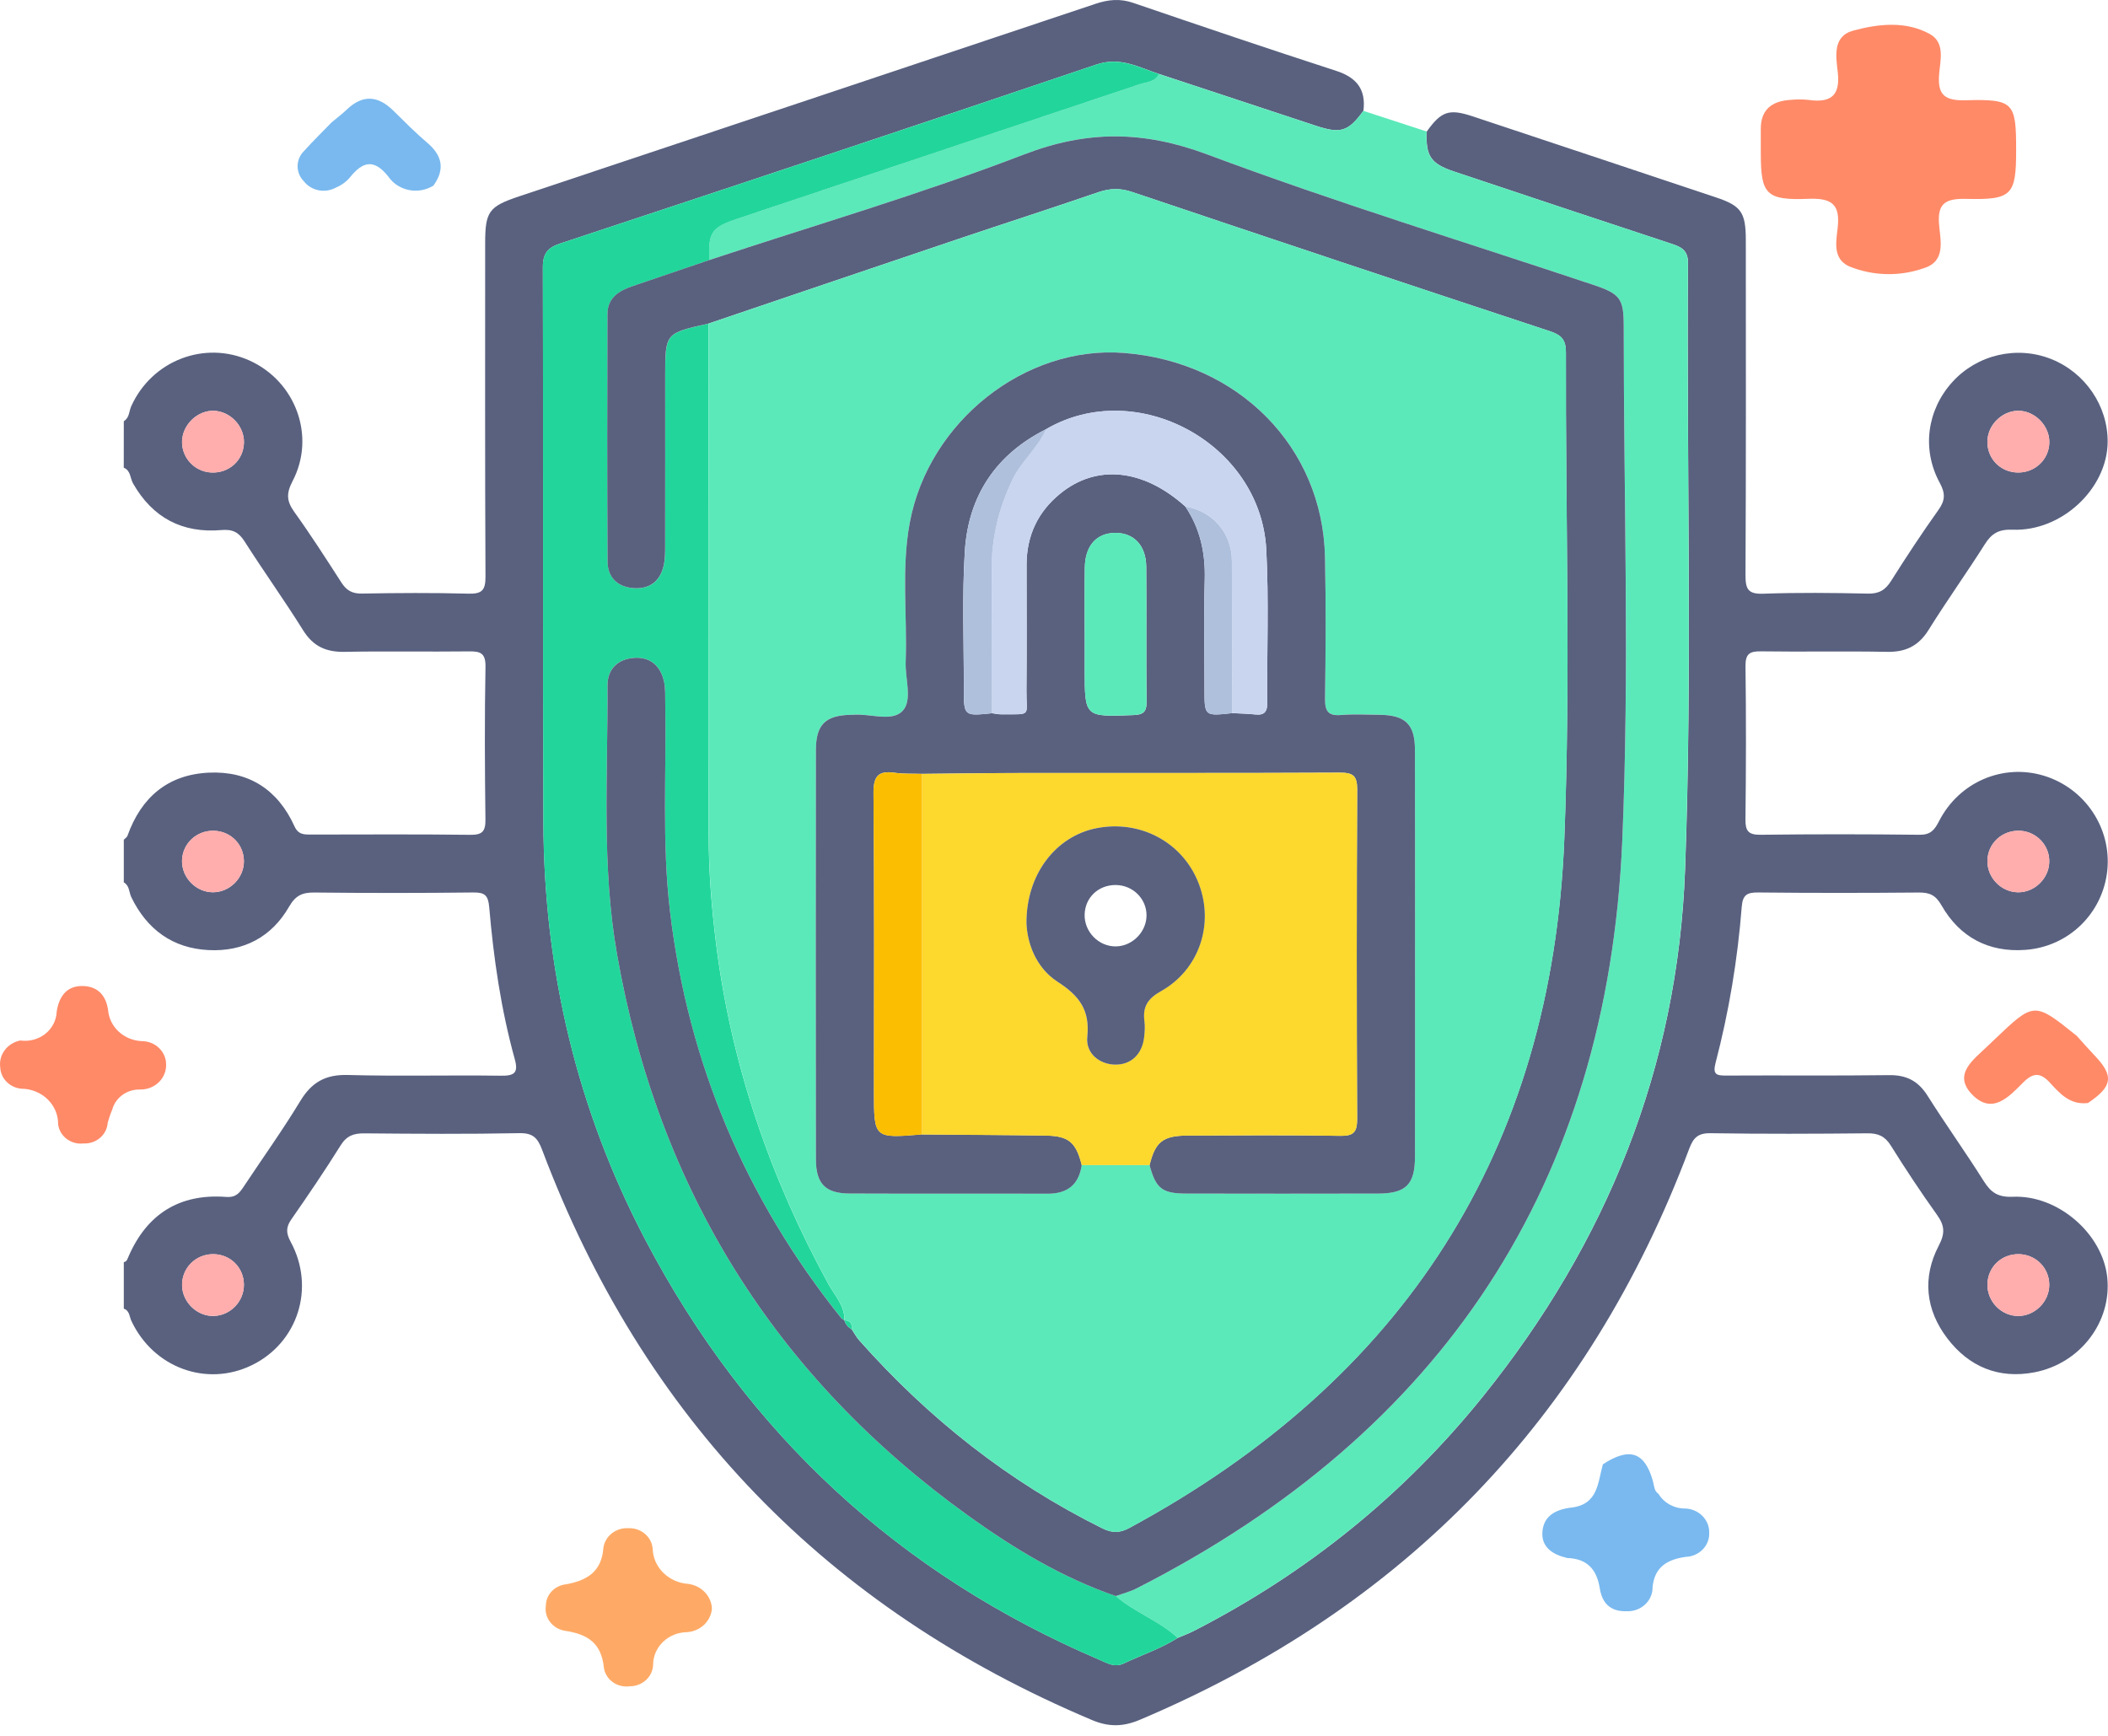
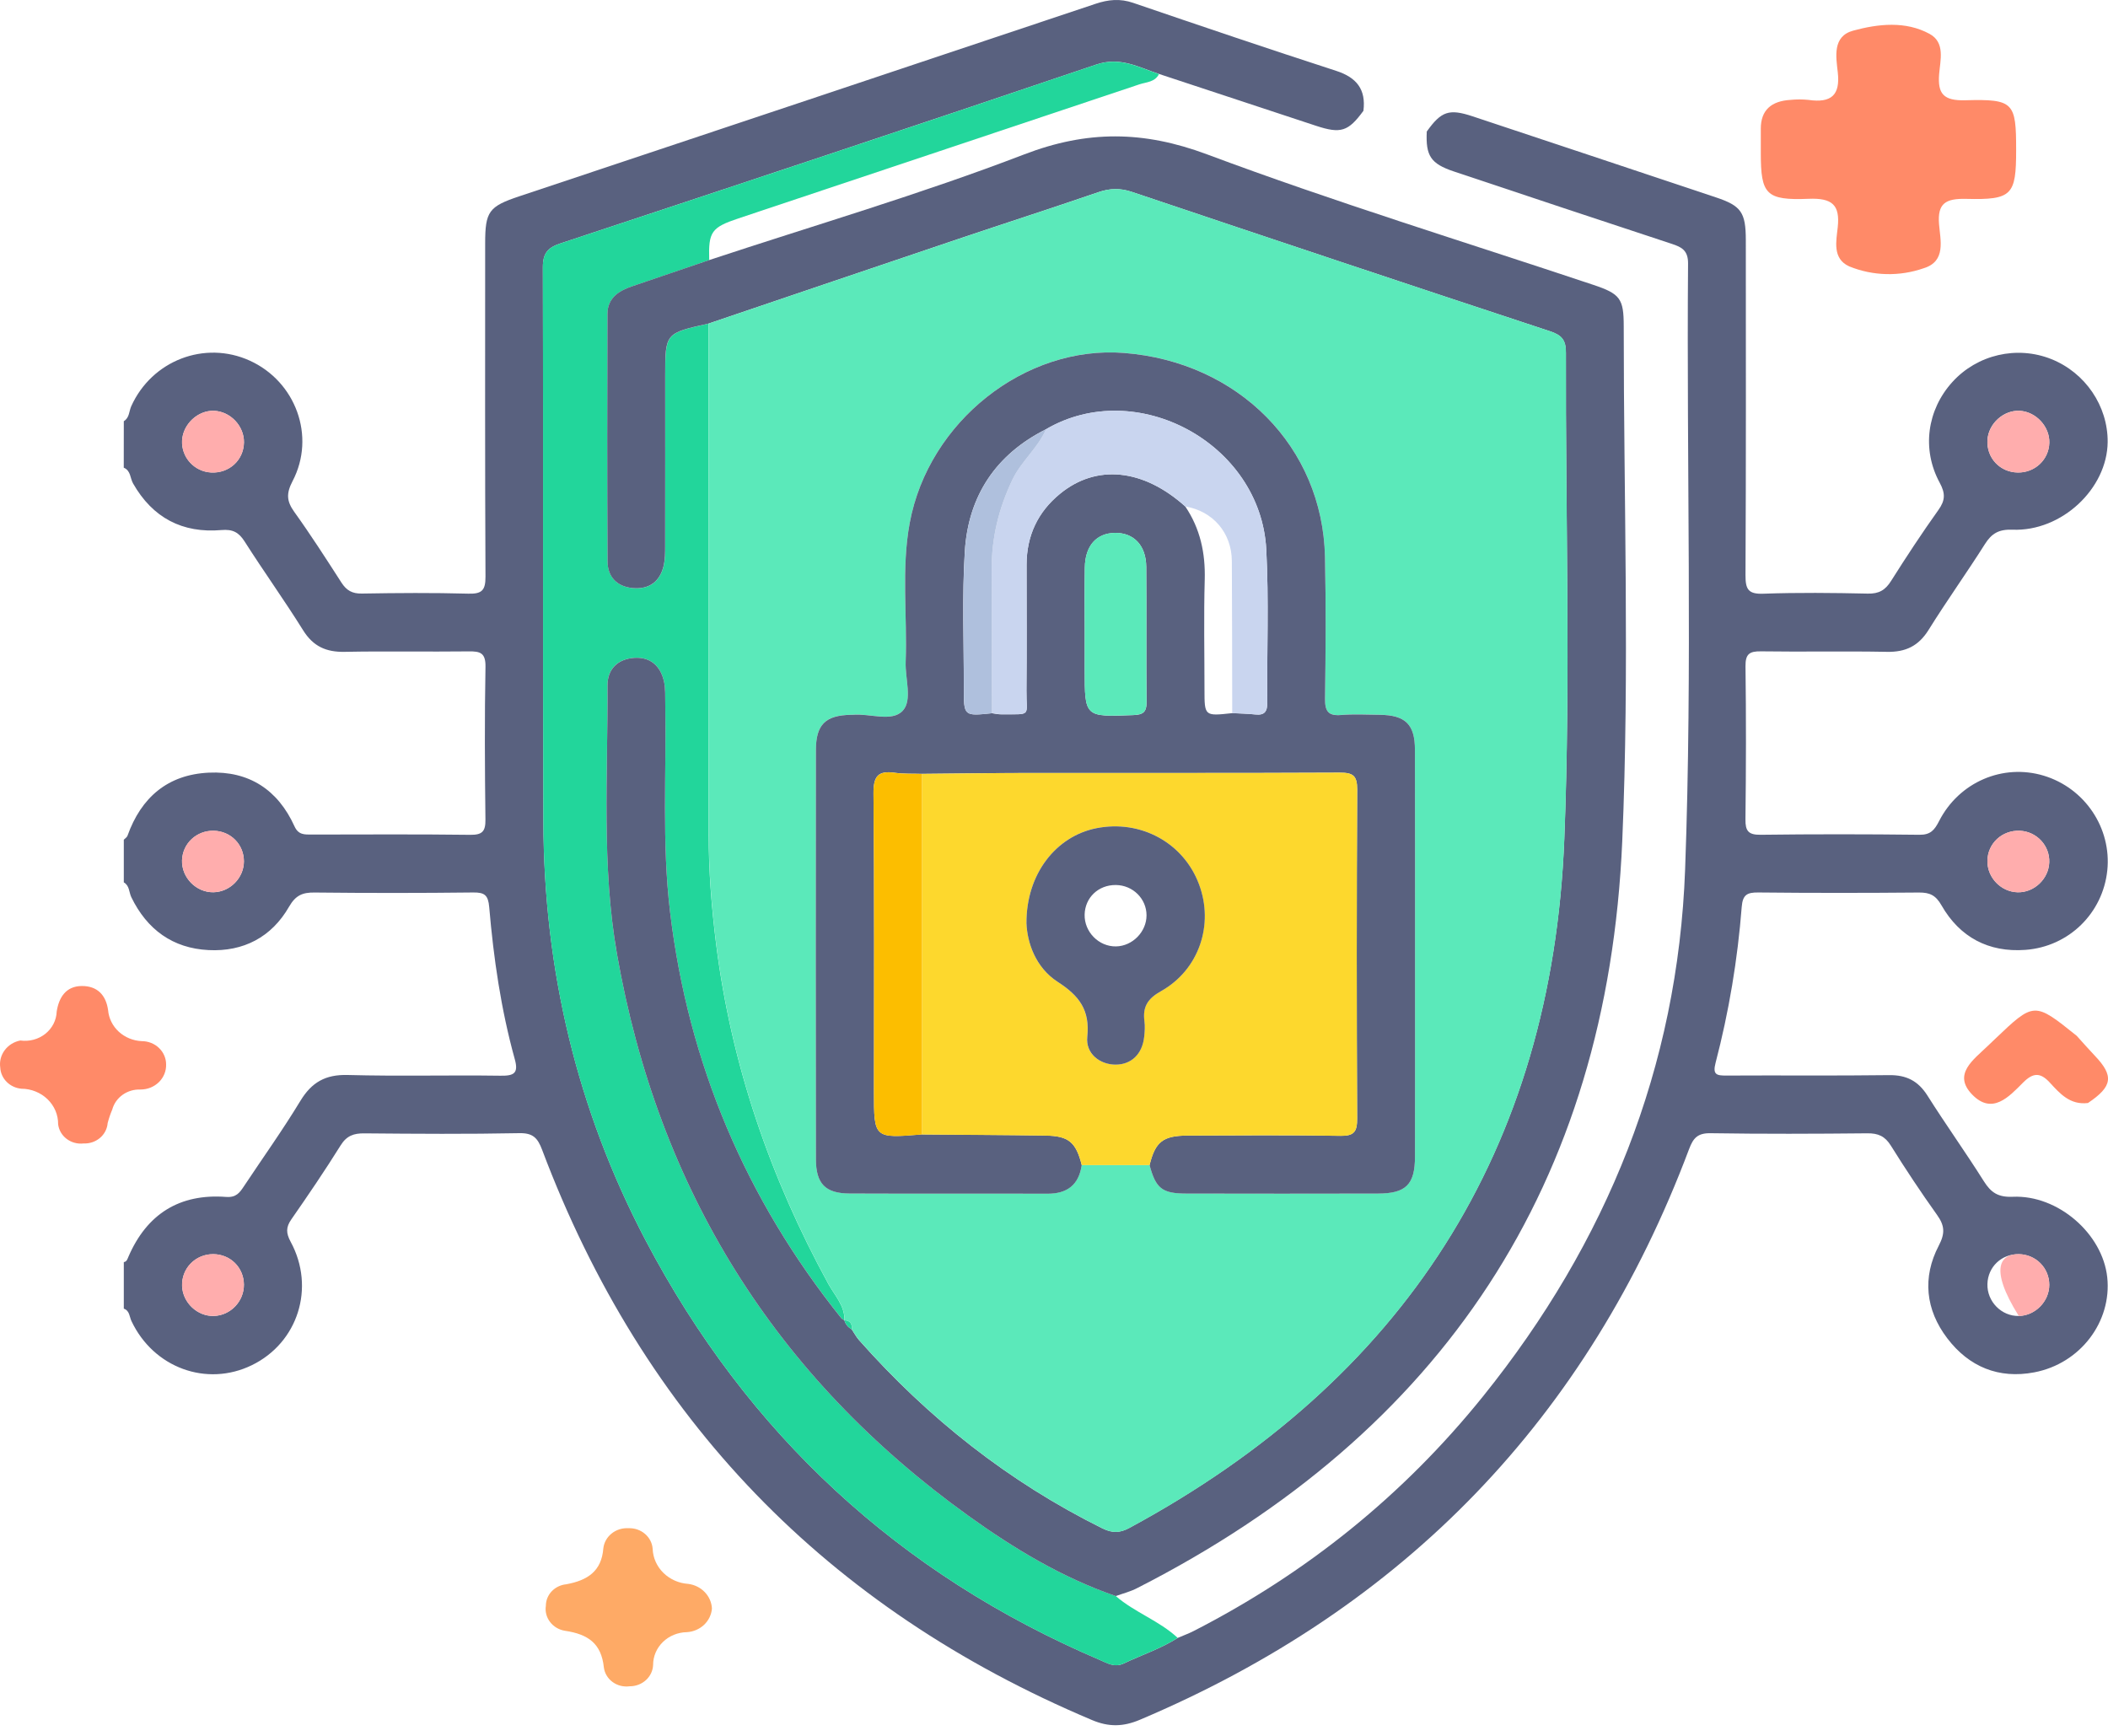
<svg xmlns="http://www.w3.org/2000/svg" width="85" height="70" viewBox="0 0 85 70" fill="none">
-   <path d="M63.191 62.828C62.61 62.692 62.152 62.394 62.193 61.783C62.236 61.144 62.708 60.871 63.363 60.795C64.446 60.669 64.427 59.777 64.632 59.05C65.708 58.345 66.322 58.55 66.652 59.735C66.702 59.917 66.692 60.118 66.876 60.244C66.986 60.426 67.146 60.576 67.338 60.68C67.53 60.784 67.748 60.837 67.969 60.833C68.23 60.846 68.475 60.955 68.652 61.138C68.83 61.32 68.926 61.561 68.92 61.809C68.925 61.932 68.905 62.055 68.86 62.17C68.816 62.286 68.748 62.392 68.66 62.482C68.572 62.572 68.467 62.645 68.349 62.697C68.232 62.748 68.105 62.777 67.976 62.782C67.226 62.886 66.719 63.193 66.636 63.995C66.64 64.126 66.615 64.256 66.564 64.378C66.512 64.499 66.435 64.61 66.337 64.701C66.239 64.793 66.122 64.865 65.993 64.912C65.864 64.959 65.727 64.98 65.589 64.975C64.901 64.992 64.597 64.618 64.506 64.044C64.389 63.309 64.017 62.853 63.191 62.828Z" fill="#79B9EF" />
  <path d="M84.192 44.48C83.466 44.568 83.058 44.095 82.653 43.656C82.264 43.232 81.971 43.259 81.572 43.66C81.009 44.226 80.333 44.974 79.522 44.138C78.729 43.32 79.572 42.737 80.145 42.185C80.241 42.092 80.338 42 80.435 41.908C82.024 40.393 82.024 40.393 83.738 41.77C83.979 42.035 84.213 42.305 84.461 42.565C85.247 43.386 85.188 43.812 84.192 44.48Z" fill="#FF8A68" />
  <path d="M28.707 64.865C28.688 65.113 28.575 65.347 28.389 65.523C28.203 65.698 27.956 65.803 27.695 65.819C27.331 65.825 26.984 65.967 26.73 66.215C26.475 66.463 26.334 66.796 26.335 67.143C26.325 67.375 26.221 67.594 26.044 67.754C25.867 67.914 25.632 68.003 25.388 68.001C25.267 68.017 25.144 68.01 25.026 67.981C24.907 67.951 24.797 67.899 24.7 67.828C24.603 67.757 24.522 67.668 24.462 67.567C24.401 67.466 24.363 67.354 24.349 67.239C24.247 66.281 23.724 65.903 22.782 65.763C22.54 65.725 22.323 65.597 22.179 65.407C22.034 65.218 21.974 64.982 22.011 64.751C22.012 64.536 22.096 64.329 22.247 64.17C22.399 64.011 22.607 63.91 22.831 63.888C23.685 63.732 24.258 63.366 24.328 62.436C24.355 62.203 24.476 61.989 24.665 61.838C24.854 61.687 25.096 61.612 25.342 61.627C25.587 61.617 25.826 61.699 26.009 61.856C26.191 62.012 26.302 62.23 26.317 62.463C26.332 62.825 26.486 63.169 26.751 63.429C27.016 63.689 27.372 63.847 27.752 63.872C28.008 63.905 28.244 64.022 28.418 64.204C28.593 64.385 28.695 64.619 28.707 64.865Z" fill="#FEAA66" />
-   <path d="M13.37 4.936C13.575 4.764 13.791 4.603 13.983 4.419C14.62 3.809 15.233 3.85 15.848 4.451C16.302 4.896 16.748 5.35 17.233 5.761C17.846 6.283 17.942 6.84 17.478 7.484C17.334 7.574 17.173 7.636 17.004 7.667C16.834 7.698 16.66 7.697 16.492 7.663C16.323 7.63 16.163 7.565 16.021 7.473C15.878 7.381 15.756 7.262 15.662 7.125C15.08 6.388 14.623 6.511 14.106 7.159C13.955 7.336 13.761 7.475 13.542 7.566C13.332 7.681 13.085 7.719 12.848 7.673C12.611 7.627 12.4 7.499 12.256 7.314C12.089 7.147 11.998 6.924 12 6.693C12.003 6.463 12.099 6.242 12.27 6.078C12.622 5.687 13.002 5.317 13.37 4.936Z" fill="#79B9EF" />
  <path d="M0.819 41.959C0.997 41.984 1.179 41.973 1.353 41.927C1.527 41.881 1.688 41.8 1.827 41.69C1.965 41.58 2.078 41.443 2.157 41.289C2.236 41.134 2.28 40.966 2.286 40.794C2.374 40.224 2.657 39.764 3.302 39.762C3.915 39.759 4.274 40.118 4.359 40.739C4.388 41.068 4.541 41.375 4.79 41.605C5.04 41.834 5.368 41.969 5.714 41.985C5.844 41.985 5.972 42.009 6.091 42.056C6.211 42.103 6.319 42.172 6.41 42.26C6.502 42.347 6.574 42.45 6.623 42.564C6.673 42.678 6.698 42.8 6.698 42.923C6.702 43.054 6.679 43.185 6.629 43.308C6.579 43.431 6.504 43.543 6.408 43.638C6.311 43.732 6.196 43.807 6.069 43.859C5.941 43.91 5.805 43.936 5.666 43.936C5.409 43.926 5.155 44 4.948 44.146C4.741 44.292 4.593 44.501 4.528 44.739C4.452 44.918 4.39 45.102 4.341 45.289C4.323 45.52 4.212 45.735 4.031 45.888C3.849 46.042 3.612 46.122 3.369 46.111C3.249 46.125 3.126 46.116 3.009 46.084C2.892 46.053 2.783 45.999 2.687 45.927C2.592 45.855 2.513 45.766 2.454 45.665C2.395 45.563 2.358 45.452 2.344 45.337C2.346 45.15 2.309 44.964 2.236 44.791C2.162 44.617 2.053 44.46 1.915 44.326C1.777 44.193 1.613 44.087 1.432 44.015C1.251 43.942 1.056 43.904 0.86 43.904C0.634 43.882 0.424 43.784 0.268 43.627C0.112 43.47 0.02 43.265 0.01 43.049C-0.026 42.804 0.038 42.554 0.188 42.352C0.338 42.149 0.564 42.009 0.819 41.959Z" fill="#FF8A68" />
  <path d="M81.296 6.056C81.296 7.866 81.134 8.066 79.289 8.02C78.454 7.999 78.12 8.196 78.187 9.039C78.238 9.681 78.482 10.539 77.568 10.817C76.594 11.158 75.519 11.131 74.565 10.742C73.877 10.431 74.044 9.715 74.103 9.157C74.196 8.267 73.885 7.978 72.929 8.017C71.205 8.086 71.001 7.836 71 6.178C71 5.852 71.003 5.526 71 5.2C70.996 4.434 71.431 4.073 72.199 4.028C72.438 4.004 72.678 4.004 72.917 4.028C73.848 4.164 74.207 3.832 74.104 2.918C74.034 2.293 73.881 1.464 74.726 1.235C75.731 0.962 76.837 0.838 77.805 1.366C78.445 1.715 78.235 2.431 78.191 2.99C78.128 3.781 78.365 4.069 79.252 4.043C81.201 3.99 81.297 4.131 81.296 6.056Z" fill="#FF8A68" />
  <path d="M4.992 16.985C5.221 16.849 5.201 16.585 5.292 16.381C6.123 14.539 8.25 13.716 10.071 14.543C11.923 15.385 12.741 17.593 11.798 19.4C11.539 19.896 11.554 20.206 11.864 20.64C12.531 21.569 13.149 22.532 13.768 23.494C13.972 23.811 14.204 23.944 14.593 23.936C16.024 23.911 17.457 23.901 18.888 23.94C19.436 23.955 19.578 23.801 19.576 23.255C19.553 18.775 19.563 14.297 19.563 9.817C19.563 8.525 19.711 8.327 20.936 7.917C28.683 5.331 36.432 2.747 44.176 0.153C44.687 -0.018 45.162 -0.066 45.689 0.114C48.411 1.045 51.138 1.968 53.875 2.856C54.704 3.124 55.085 3.606 54.977 4.468C54.365 5.304 54.065 5.402 53.067 5.073C50.957 4.377 48.847 3.679 46.737 2.983C45.916 2.716 45.176 2.274 44.206 2.603C37.019 5.037 29.816 7.427 22.613 9.811C22.088 9.984 21.888 10.207 21.89 10.788C21.913 18.237 21.888 25.686 21.911 33.136C21.93 39.091 23.261 44.744 26.037 50.024C30.139 57.823 36.24 63.476 44.352 66.941C44.654 67.07 44.943 67.255 45.314 67.081C46.039 66.735 46.807 66.485 47.491 66.049C47.703 65.957 47.922 65.88 48.128 65.774C52.684 63.44 56.589 60.296 59.799 56.31C64.792 50.107 67.654 43.035 67.948 35.063C68.248 26.922 68.002 18.771 68.067 10.626C68.071 10.105 67.817 9.967 67.417 9.836C64.482 8.869 61.551 7.894 58.62 6.913C57.687 6.6 57.485 6.283 57.531 5.304C58.114 4.487 58.427 4.375 59.379 4.691C62.651 5.777 65.924 6.869 69.196 7.961C70.21 8.3 70.394 8.565 70.396 9.68C70.398 14.184 70.406 18.689 70.383 23.194C70.381 23.753 70.485 23.965 71.098 23.942C72.502 23.892 73.91 23.907 75.314 23.938C75.762 23.949 76.022 23.797 76.255 23.424C76.866 22.457 77.495 21.5 78.159 20.569C78.441 20.177 78.447 19.896 78.213 19.465C77.48 18.112 77.707 16.529 78.722 15.408C79.724 14.299 81.328 13.926 82.717 14.482C84.086 15.03 84.998 16.374 84.986 17.825C84.969 19.704 83.134 21.438 81.151 21.361C80.599 21.34 80.311 21.506 80.034 21.946C79.297 23.111 78.493 24.232 77.766 25.401C77.359 26.053 76.839 26.301 76.085 26.286C74.393 26.253 72.7 26.291 71.008 26.266C70.544 26.259 70.377 26.372 70.383 26.868C70.41 28.924 70.406 30.983 70.381 33.04C70.375 33.508 70.498 33.669 70.99 33.663C73.125 33.636 75.26 33.638 77.393 33.663C77.843 33.669 78.003 33.475 78.189 33.111C78.997 31.533 80.763 30.785 82.405 31.279C84.067 31.779 85.15 33.394 84.971 35.105C84.792 36.815 83.43 38.176 81.667 38.305C80.188 38.413 79.022 37.797 78.286 36.509C78.053 36.1 77.814 35.99 77.38 35.992C75.22 36.011 73.058 36.013 70.898 35.99C70.446 35.986 70.271 36.082 70.231 36.567C70.065 38.697 69.715 40.799 69.175 42.866C69.05 43.345 69.227 43.375 69.613 43.373C71.8 43.36 73.987 43.385 76.172 43.356C76.872 43.347 77.345 43.589 77.72 44.181C78.455 45.346 79.259 46.467 79.992 47.632C80.282 48.094 80.572 48.286 81.159 48.261C82.988 48.179 84.783 49.757 84.969 51.507C85.16 53.295 83.888 54.987 82.028 55.341C80.594 55.614 79.397 55.12 78.522 53.972C77.641 52.818 77.507 51.513 78.176 50.232C78.441 49.726 78.411 49.419 78.105 48.99C77.455 48.08 76.837 47.148 76.245 46.2C76.008 45.819 75.735 45.698 75.299 45.702C73.191 45.723 71.081 45.731 68.973 45.698C68.457 45.69 68.277 45.888 68.109 46.336C64.032 57.185 56.629 64.838 45.962 69.352C45.293 69.635 44.71 69.65 44.031 69.362C33.355 64.864 25.946 57.218 21.861 46.371C21.68 45.89 21.492 45.685 20.94 45.696C18.859 45.737 16.776 45.723 14.693 45.704C14.266 45.7 13.981 45.796 13.737 46.185C13.104 47.2 12.431 48.19 11.748 49.171C11.525 49.492 11.531 49.726 11.721 50.078C12.725 51.93 12.012 54.147 10.158 55.051C8.331 55.943 6.19 55.156 5.301 53.274C5.217 53.097 5.23 52.855 4.992 52.772C4.992 52.147 4.992 51.522 4.992 50.897C5.115 50.876 5.136 50.776 5.178 50.68C5.923 48.953 7.242 48.127 9.115 48.267C9.523 48.298 9.663 48.098 9.837 47.836C10.598 46.69 11.4 45.569 12.112 44.394C12.568 43.643 13.124 43.327 14.016 43.35C16.068 43.406 18.122 43.35 20.176 43.379C20.715 43.387 20.919 43.291 20.757 42.712C20.201 40.705 19.903 38.649 19.726 36.578C19.684 36.1 19.544 35.984 19.08 35.99C16.949 36.015 14.818 36.015 12.687 35.992C12.2 35.986 11.923 36.1 11.656 36.563C10.952 37.792 9.812 38.386 8.406 38.313C6.965 38.24 5.93 37.486 5.296 36.182C5.199 35.982 5.226 35.715 4.992 35.582C4.992 35.009 4.992 34.436 4.992 33.863C5.042 33.811 5.117 33.767 5.14 33.704C5.692 32.156 6.763 31.235 8.421 31.158C10.04 31.083 11.206 31.848 11.875 33.323C12.033 33.673 12.283 33.654 12.57 33.654C14.701 33.652 16.832 33.638 18.963 33.665C19.449 33.671 19.58 33.525 19.574 33.05C19.549 30.995 19.538 28.941 19.576 26.889C19.586 26.32 19.357 26.261 18.892 26.268C17.23 26.288 15.566 26.253 13.902 26.286C13.154 26.301 12.629 26.07 12.22 25.413C11.466 24.203 10.631 23.042 9.865 21.838C9.625 21.461 9.381 21.336 8.927 21.375C7.357 21.511 6.157 20.884 5.367 19.498C5.244 19.283 5.276 18.977 4.99 18.86C4.992 18.235 4.992 17.61 4.992 16.985ZM9.835 51.803C9.829 51.115 9.292 50.58 8.6 50.576C7.881 50.572 7.315 51.151 7.342 51.864C7.369 52.532 7.959 53.087 8.621 53.068C9.294 53.049 9.84 52.48 9.835 51.803ZM81.401 50.576C80.705 50.567 80.159 51.086 80.138 51.776C80.117 52.484 80.703 53.082 81.403 53.068C82.067 53.055 82.634 52.478 82.632 51.811C82.632 51.13 82.088 50.584 81.401 50.576ZM8.627 16.566C7.977 16.543 7.375 17.106 7.342 17.766C7.309 18.441 7.834 19.019 8.515 19.054C9.242 19.091 9.827 18.554 9.837 17.839C9.846 17.177 9.29 16.591 8.627 16.566ZM82.634 17.86C82.655 17.204 82.098 16.602 81.44 16.566C80.788 16.531 80.178 17.083 80.138 17.745C80.097 18.462 80.64 19.046 81.363 19.054C82.053 19.064 82.613 18.537 82.634 17.86ZM9.835 34.738C9.837 34.054 9.302 33.513 8.613 33.502C7.923 33.49 7.363 34.015 7.34 34.69C7.315 35.386 7.909 35.992 8.604 35.982C9.273 35.971 9.833 35.405 9.835 34.738ZM81.357 35.982C82.021 35.998 82.605 35.446 82.632 34.779C82.659 34.104 82.128 33.533 81.448 33.502C80.726 33.471 80.14 34.017 80.138 34.727C80.134 35.396 80.688 35.965 81.357 35.982Z" fill="#59617F" />
-   <path d="M57.527 5.303C57.479 6.285 57.683 6.602 58.616 6.912C61.547 7.891 64.478 8.869 67.413 9.835C67.813 9.967 68.067 10.106 68.063 10.625C67.999 18.772 68.244 26.922 67.944 35.062C67.651 43.037 64.788 50.106 59.795 56.31C56.588 60.296 52.68 63.44 48.124 65.774C47.918 65.878 47.699 65.957 47.487 66.049C46.743 65.355 45.756 65.023 44.989 64.361C45.281 64.255 45.587 64.177 45.862 64.038C58.171 57.766 64.816 47.725 65.413 33.929C65.713 27.015 65.474 20.079 65.474 13.155C65.474 12.042 65.33 11.848 64.239 11.484C59.044 9.748 53.798 8.141 48.672 6.224C46.11 5.266 43.848 5.245 41.292 6.229C37.13 7.827 32.835 9.085 28.596 10.488C28.562 9.346 28.679 9.173 29.775 8.806C35.163 7.004 40.552 5.206 45.939 3.401C46.222 3.307 46.57 3.314 46.733 2.984C48.843 3.682 50.953 4.38 53.063 5.074C54.061 5.404 54.361 5.306 54.973 4.47C55.825 4.747 56.675 5.026 57.527 5.303Z" fill="#5BE9BA" />
  <path d="M46.734 2.986C46.57 3.315 46.224 3.308 45.941 3.402C40.554 5.207 35.165 7.005 29.776 8.807C28.68 9.174 28.564 9.347 28.597 10.489C27.568 10.839 26.539 11.193 25.51 11.539C24.958 11.724 24.498 12.01 24.496 12.664C24.487 15.992 24.483 19.317 24.5 22.645C24.504 23.274 24.889 23.66 25.52 23.716C26.183 23.776 26.618 23.451 26.766 22.799C26.822 22.549 26.823 22.285 26.823 22.026C26.827 19.738 26.825 17.45 26.825 15.165C26.825 13.439 26.825 13.439 28.57 13.05C28.574 19.915 28.583 26.781 28.576 33.647C28.574 35.126 28.691 36.589 28.874 38.056C29.485 42.929 31.051 47.478 33.399 51.773C33.657 52.243 34.065 52.648 34.051 53.242C34.007 53.214 33.955 53.196 33.924 53.156C30.076 48.351 27.754 42.9 27.02 36.783C26.683 33.982 26.875 31.167 26.825 28.358C26.82 28.073 26.837 27.779 26.779 27.504C26.643 26.862 26.233 26.481 25.566 26.529C24.912 26.575 24.491 26.973 24.496 27.646C24.514 31.259 24.252 34.889 24.879 38.475C26.537 47.941 31.245 55.521 39.058 61.132C40.893 62.451 42.831 63.62 44.991 64.362C45.755 65.025 46.745 65.356 47.488 66.05C46.807 66.485 46.036 66.735 45.312 67.081C44.941 67.258 44.649 67.071 44.349 66.942C36.24 63.477 30.137 57.824 26.035 50.024C23.258 44.744 21.927 39.091 21.909 33.136C21.884 25.687 21.911 18.238 21.888 10.789C21.886 10.207 22.086 9.985 22.61 9.812C29.814 7.428 37.017 5.04 44.203 2.604C45.174 2.277 45.914 2.719 46.734 2.986Z" fill="#22D69B" />
  <path d="M9.835 51.801C9.842 52.479 9.294 53.048 8.621 53.066C7.958 53.085 7.369 52.529 7.342 51.862C7.313 51.149 7.879 50.57 8.6 50.574C9.29 50.578 9.829 51.114 9.835 51.801Z" fill="#FFADAD" />
-   <path d="M81.401 50.574C82.089 50.583 82.63 51.129 82.632 51.812C82.635 52.479 82.068 53.056 81.403 53.069C80.704 53.081 80.12 52.483 80.139 51.777C80.16 51.085 80.706 50.566 81.401 50.574Z" fill="#FFADAD" />
+   <path d="M81.401 50.574C82.089 50.583 82.63 51.129 82.632 51.812C82.635 52.479 82.068 53.056 81.403 53.069C80.16 51.085 80.706 50.566 81.401 50.574Z" fill="#FFADAD" />
  <path d="M8.627 16.567C9.289 16.59 9.845 17.178 9.837 17.84C9.826 18.555 9.241 19.093 8.514 19.055C7.833 19.02 7.308 18.442 7.341 17.767C7.375 17.107 7.977 16.544 8.627 16.567Z" fill="#FFADAD" />
  <path d="M82.635 17.862C82.614 18.539 82.053 19.066 81.366 19.056C80.643 19.046 80.097 18.464 80.141 17.747C80.181 17.087 80.791 16.533 81.443 16.568C82.097 16.603 82.655 17.208 82.635 17.862Z" fill="#FFADAD" />
  <path d="M9.835 34.736C9.833 35.405 9.273 35.969 8.604 35.98C7.908 35.99 7.315 35.384 7.34 34.688C7.365 34.011 7.925 33.488 8.612 33.5C9.302 33.511 9.837 34.052 9.835 34.736Z" fill="#FFADAD" />
  <path d="M81.357 35.983C80.689 35.966 80.135 35.397 80.137 34.727C80.139 34.018 80.726 33.47 81.447 33.501C82.128 33.532 82.657 34.103 82.63 34.779C82.605 35.447 82.022 35.998 81.357 35.983Z" fill="#FFADAD" />
  <path d="M44.991 64.363C42.833 63.621 40.895 62.452 39.058 61.133C31.245 55.522 26.537 47.942 24.879 38.476C24.25 34.89 24.514 31.26 24.496 27.647C24.491 26.976 24.914 26.578 25.566 26.53C26.231 26.482 26.643 26.863 26.779 27.505C26.837 27.78 26.818 28.074 26.825 28.359C26.875 31.168 26.683 33.983 27.02 36.784C27.756 42.901 30.076 48.352 33.923 53.157C33.955 53.195 34.007 53.213 34.051 53.243L34.048 53.24C34.094 53.405 34.196 53.522 34.342 53.605C34.44 53.751 34.523 53.911 34.638 54.041C37.429 57.191 40.67 59.758 44.451 61.633C44.847 61.829 45.153 61.823 45.534 61.617C56.595 55.641 62.58 46.392 63.076 33.821C63.334 27.295 63.12 20.752 63.14 14.216C63.142 13.705 62.967 13.513 62.497 13.357C56.872 11.502 51.254 9.627 45.643 7.739C45.168 7.579 44.753 7.591 44.287 7.75C42.395 8.4 40.491 9.013 38.596 9.652C35.252 10.78 31.911 11.915 28.568 13.049C26.822 13.436 26.822 13.436 26.822 15.164C26.822 17.451 26.825 19.739 26.82 22.025C26.82 22.283 26.82 22.55 26.764 22.798C26.616 23.45 26.181 23.773 25.518 23.715C24.887 23.659 24.502 23.273 24.498 22.644C24.481 19.316 24.483 15.991 24.494 12.663C24.496 12.009 24.956 11.723 25.508 11.538C26.539 11.19 27.566 10.838 28.595 10.488C32.834 9.085 37.127 7.829 41.291 6.229C43.847 5.247 46.109 5.268 48.672 6.225C53.8 8.142 59.043 9.748 64.238 11.484C65.332 11.848 65.473 12.042 65.473 13.155C65.471 20.081 65.711 27.017 65.413 33.929C64.815 47.727 58.17 57.766 45.861 64.038C45.589 64.182 45.282 64.257 44.991 64.363Z" fill="#59617F" />
  <path d="M28.572 13.049C31.916 11.916 35.255 10.78 38.6 9.653C40.496 9.013 42.4 8.401 44.291 7.751C44.758 7.59 45.17 7.58 45.647 7.74C51.261 9.628 56.877 11.503 62.501 13.358C62.974 13.514 63.147 13.704 63.145 14.216C63.124 20.753 63.336 27.296 63.08 33.822C62.584 46.392 56.6 55.644 45.539 61.618C45.157 61.824 44.849 61.83 44.456 61.634C40.675 59.759 37.434 57.192 34.642 54.041C34.528 53.91 34.444 53.752 34.346 53.606C34.369 53.385 34.288 53.252 34.053 53.241L34.055 53.243C34.069 52.65 33.661 52.245 33.403 51.774C31.055 47.478 29.489 42.931 28.878 38.058C28.695 36.589 28.578 35.128 28.581 33.649C28.585 26.781 28.574 19.915 28.572 13.049ZM43.618 46.98C44.531 46.98 45.441 46.98 46.353 46.98C46.601 47.917 46.853 48.128 47.824 48.13C50.401 48.138 52.977 48.136 55.556 48.13C56.691 48.128 57.054 47.77 57.056 46.64C57.062 44.063 57.058 41.485 57.058 38.906C57.058 36.016 57.064 33.126 57.054 30.233C57.05 29.204 56.668 28.837 55.635 28.823C55.114 28.814 54.592 28.79 54.075 28.831C53.546 28.873 53.423 28.666 53.429 28.164C53.454 26.264 53.467 24.362 53.427 22.461C53.336 18.023 49.942 14.591 45.326 14.231C41.341 13.918 37.444 16.992 36.684 21.078C36.338 22.934 36.588 24.818 36.519 26.689C36.494 27.362 36.798 28.229 36.402 28.656C35.963 29.131 35.074 28.758 34.384 28.823C34.359 28.825 34.332 28.823 34.307 28.823C33.282 28.844 32.901 29.21 32.899 30.252C32.892 35.747 32.89 41.242 32.899 46.736C32.901 47.738 33.28 48.124 34.261 48.128C36.917 48.141 39.571 48.126 42.227 48.136C43.031 48.138 43.502 47.784 43.618 46.98Z" fill="#5BE9BA" />
  <path d="M34.049 53.242C34.284 53.253 34.367 53.386 34.343 53.607C34.197 53.523 34.095 53.407 34.049 53.242Z" fill="#22D69B" />
  <path d="M43.618 46.982C43.502 47.786 43.031 48.142 42.227 48.138C39.571 48.128 36.917 48.142 34.261 48.13C33.28 48.126 32.901 47.74 32.899 46.738C32.891 41.243 32.891 35.749 32.899 30.254C32.901 29.214 33.282 28.848 34.307 28.825C34.332 28.825 34.359 28.827 34.384 28.825C35.074 28.76 35.965 29.133 36.403 28.658C36.798 28.231 36.494 27.364 36.519 26.691C36.588 24.82 36.338 22.936 36.684 21.08C37.444 16.994 41.341 13.92 45.326 14.233C49.942 14.595 53.334 18.025 53.427 22.463C53.467 24.364 53.456 26.266 53.429 28.166C53.423 28.669 53.546 28.877 54.075 28.833C54.592 28.791 55.117 28.819 55.635 28.825C56.669 28.839 57.052 29.208 57.054 30.235C57.062 33.125 57.058 36.016 57.058 38.908C57.058 41.485 57.062 44.063 57.056 46.642C57.054 47.772 56.691 48.13 55.556 48.132C52.979 48.138 50.403 48.138 47.824 48.132C46.853 48.13 46.603 47.919 46.353 46.982C46.584 46.046 46.886 45.798 47.882 45.792C49.936 45.784 51.99 45.769 54.044 45.803C54.608 45.813 54.727 45.632 54.723 45.1C54.702 40.679 54.7 36.257 54.725 31.836C54.727 31.271 54.55 31.156 54.021 31.158C49.809 31.179 45.597 31.167 41.383 31.171C39.981 31.173 38.577 31.194 37.175 31.206C36.813 31.194 36.444 31.213 36.088 31.163C35.415 31.067 35.215 31.29 35.221 31.998C35.261 36.005 35.24 40.012 35.24 44.019C35.24 45.907 35.24 45.907 37.175 45.746C38.84 45.761 40.502 45.767 42.166 45.792C43.093 45.807 43.389 46.063 43.618 46.982ZM47.795 20.425C48.395 21.317 48.607 22.299 48.578 23.37C48.536 24.847 48.568 26.326 48.568 27.806C48.568 28.881 48.568 28.881 49.686 28.758C49.996 28.775 50.307 28.779 50.615 28.812C50.996 28.854 51.105 28.691 51.1 28.323C51.08 26.266 51.167 24.203 51.059 22.153C50.83 17.875 45.824 15.177 42.177 17.31C40.152 18.325 39.046 20 38.904 22.222C38.788 24.055 38.867 25.901 38.863 27.741C38.861 28.881 38.863 28.881 39.998 28.762C40.125 28.779 40.254 28.81 40.381 28.808C41.633 28.8 41.379 28.912 41.389 27.848C41.406 26.156 41.394 24.464 41.394 22.772C41.396 21.607 41.843 20.648 42.743 19.913C44.216 18.706 46.099 18.902 47.795 20.425ZM43.739 25.53C43.739 26.024 43.739 26.516 43.739 27.01C43.739 28.925 43.739 28.912 45.693 28.837C46.089 28.823 46.237 28.721 46.232 28.306C46.214 26.491 46.234 24.674 46.22 22.859C46.212 21.994 45.718 21.484 44.966 21.49C44.214 21.497 43.756 22.007 43.743 22.886C43.729 23.766 43.739 24.649 43.739 25.53Z" fill="#59617F" />
  <path d="M37.176 31.208C38.578 31.196 39.982 31.173 41.383 31.173C45.596 31.169 49.807 31.181 54.021 31.16C54.55 31.158 54.727 31.271 54.725 31.837C54.703 36.259 54.703 40.681 54.723 45.102C54.725 45.633 54.607 45.815 54.044 45.804C51.99 45.769 49.937 45.785 47.883 45.794C46.889 45.798 46.587 46.046 46.354 46.984C45.441 46.984 44.531 46.984 43.619 46.984C43.389 46.065 43.094 45.808 42.167 45.796C40.502 45.771 38.84 45.765 37.176 45.75C37.176 40.901 37.176 36.055 37.176 31.208ZM41.39 37.234C41.423 38.017 41.754 39.018 42.646 39.593C43.51 40.153 43.954 40.73 43.84 41.808C43.767 42.487 44.346 42.929 44.977 42.931C45.616 42.933 46.06 42.506 46.135 41.808C46.156 41.601 46.172 41.389 46.145 41.185C46.068 40.605 46.27 40.272 46.814 39.968C48.349 39.107 48.955 37.288 48.345 35.657C47.718 33.981 45.995 33.04 44.204 33.398C42.581 33.723 41.377 35.24 41.39 37.234Z" fill="#FDD82D" />
  <path d="M42.177 17.309C45.824 15.175 50.828 17.873 51.059 22.151C51.169 24.204 51.082 26.264 51.1 28.321C51.105 28.69 50.996 28.852 50.615 28.811C50.307 28.777 49.994 28.773 49.686 28.756C49.682 26.712 49.684 24.666 49.671 22.622C49.663 21.484 48.905 20.609 47.795 20.424C46.101 18.901 44.216 18.705 42.745 19.909C41.845 20.647 41.398 21.605 41.395 22.768C41.393 24.46 41.406 26.152 41.391 27.844C41.381 28.909 41.635 28.796 40.383 28.804C40.256 28.804 40.127 28.773 40 28.759C39.996 26.817 39.992 24.875 39.987 22.933C39.983 21.674 40.277 20.493 40.816 19.351C41.175 18.594 41.847 18.071 42.177 17.309Z" fill="#C9D5EF" />
  <path d="M37.176 31.209C37.176 36.056 37.176 40.903 37.176 45.749C35.241 45.908 35.241 45.908 35.241 44.022C35.241 40.015 35.261 36.008 35.222 32.001C35.216 31.293 35.418 31.07 36.088 31.166C36.447 31.216 36.813 31.197 37.176 31.209Z" fill="#FCBE00" />
  <path d="M43.739 25.531C43.739 24.649 43.729 23.766 43.742 22.884C43.754 22.005 44.212 21.495 44.964 21.488C45.718 21.482 46.212 21.993 46.218 22.857C46.235 24.672 46.212 26.489 46.231 28.304C46.235 28.719 46.087 28.819 45.691 28.835C43.737 28.912 43.737 28.923 43.737 27.008C43.739 26.516 43.739 26.024 43.739 25.531Z" fill="#5BE9BA" />
  <path d="M42.177 17.312C41.848 18.073 41.175 18.598 40.817 19.355C40.275 20.498 39.984 21.678 39.988 22.936C39.994 24.878 39.996 26.82 40 28.762C38.865 28.881 38.863 28.881 38.865 27.741C38.869 25.901 38.79 24.055 38.907 22.222C39.046 20.003 40.153 18.327 42.177 17.312Z" fill="#AFC0DD" />
-   <path d="M47.795 20.426C48.903 20.611 49.663 21.486 49.672 22.624C49.684 24.668 49.682 26.714 49.686 28.758C48.568 28.881 48.568 28.881 48.568 27.806C48.568 26.327 48.536 24.847 48.578 23.37C48.607 22.299 48.395 21.318 47.795 20.426Z" fill="#AFC0DD" />
  <path d="M41.39 37.233C41.377 35.241 42.583 33.722 44.206 33.399C45.997 33.043 47.72 33.983 48.347 35.658C48.958 37.287 48.351 39.108 46.816 39.969C46.272 40.273 46.07 40.605 46.147 41.186C46.175 41.39 46.158 41.603 46.137 41.809C46.062 42.507 45.618 42.934 44.979 42.932C44.348 42.93 43.769 42.488 43.842 41.809C43.956 40.732 43.514 40.152 42.648 39.594C41.754 39.015 41.421 38.014 41.39 37.233ZM44.993 35.689C44.291 35.683 43.752 36.193 43.735 36.881C43.719 37.581 44.306 38.177 45.002 38.165C45.666 38.152 46.231 37.575 46.231 36.912C46.231 36.241 45.679 35.695 44.993 35.689Z" fill="#59617F" />
</svg>